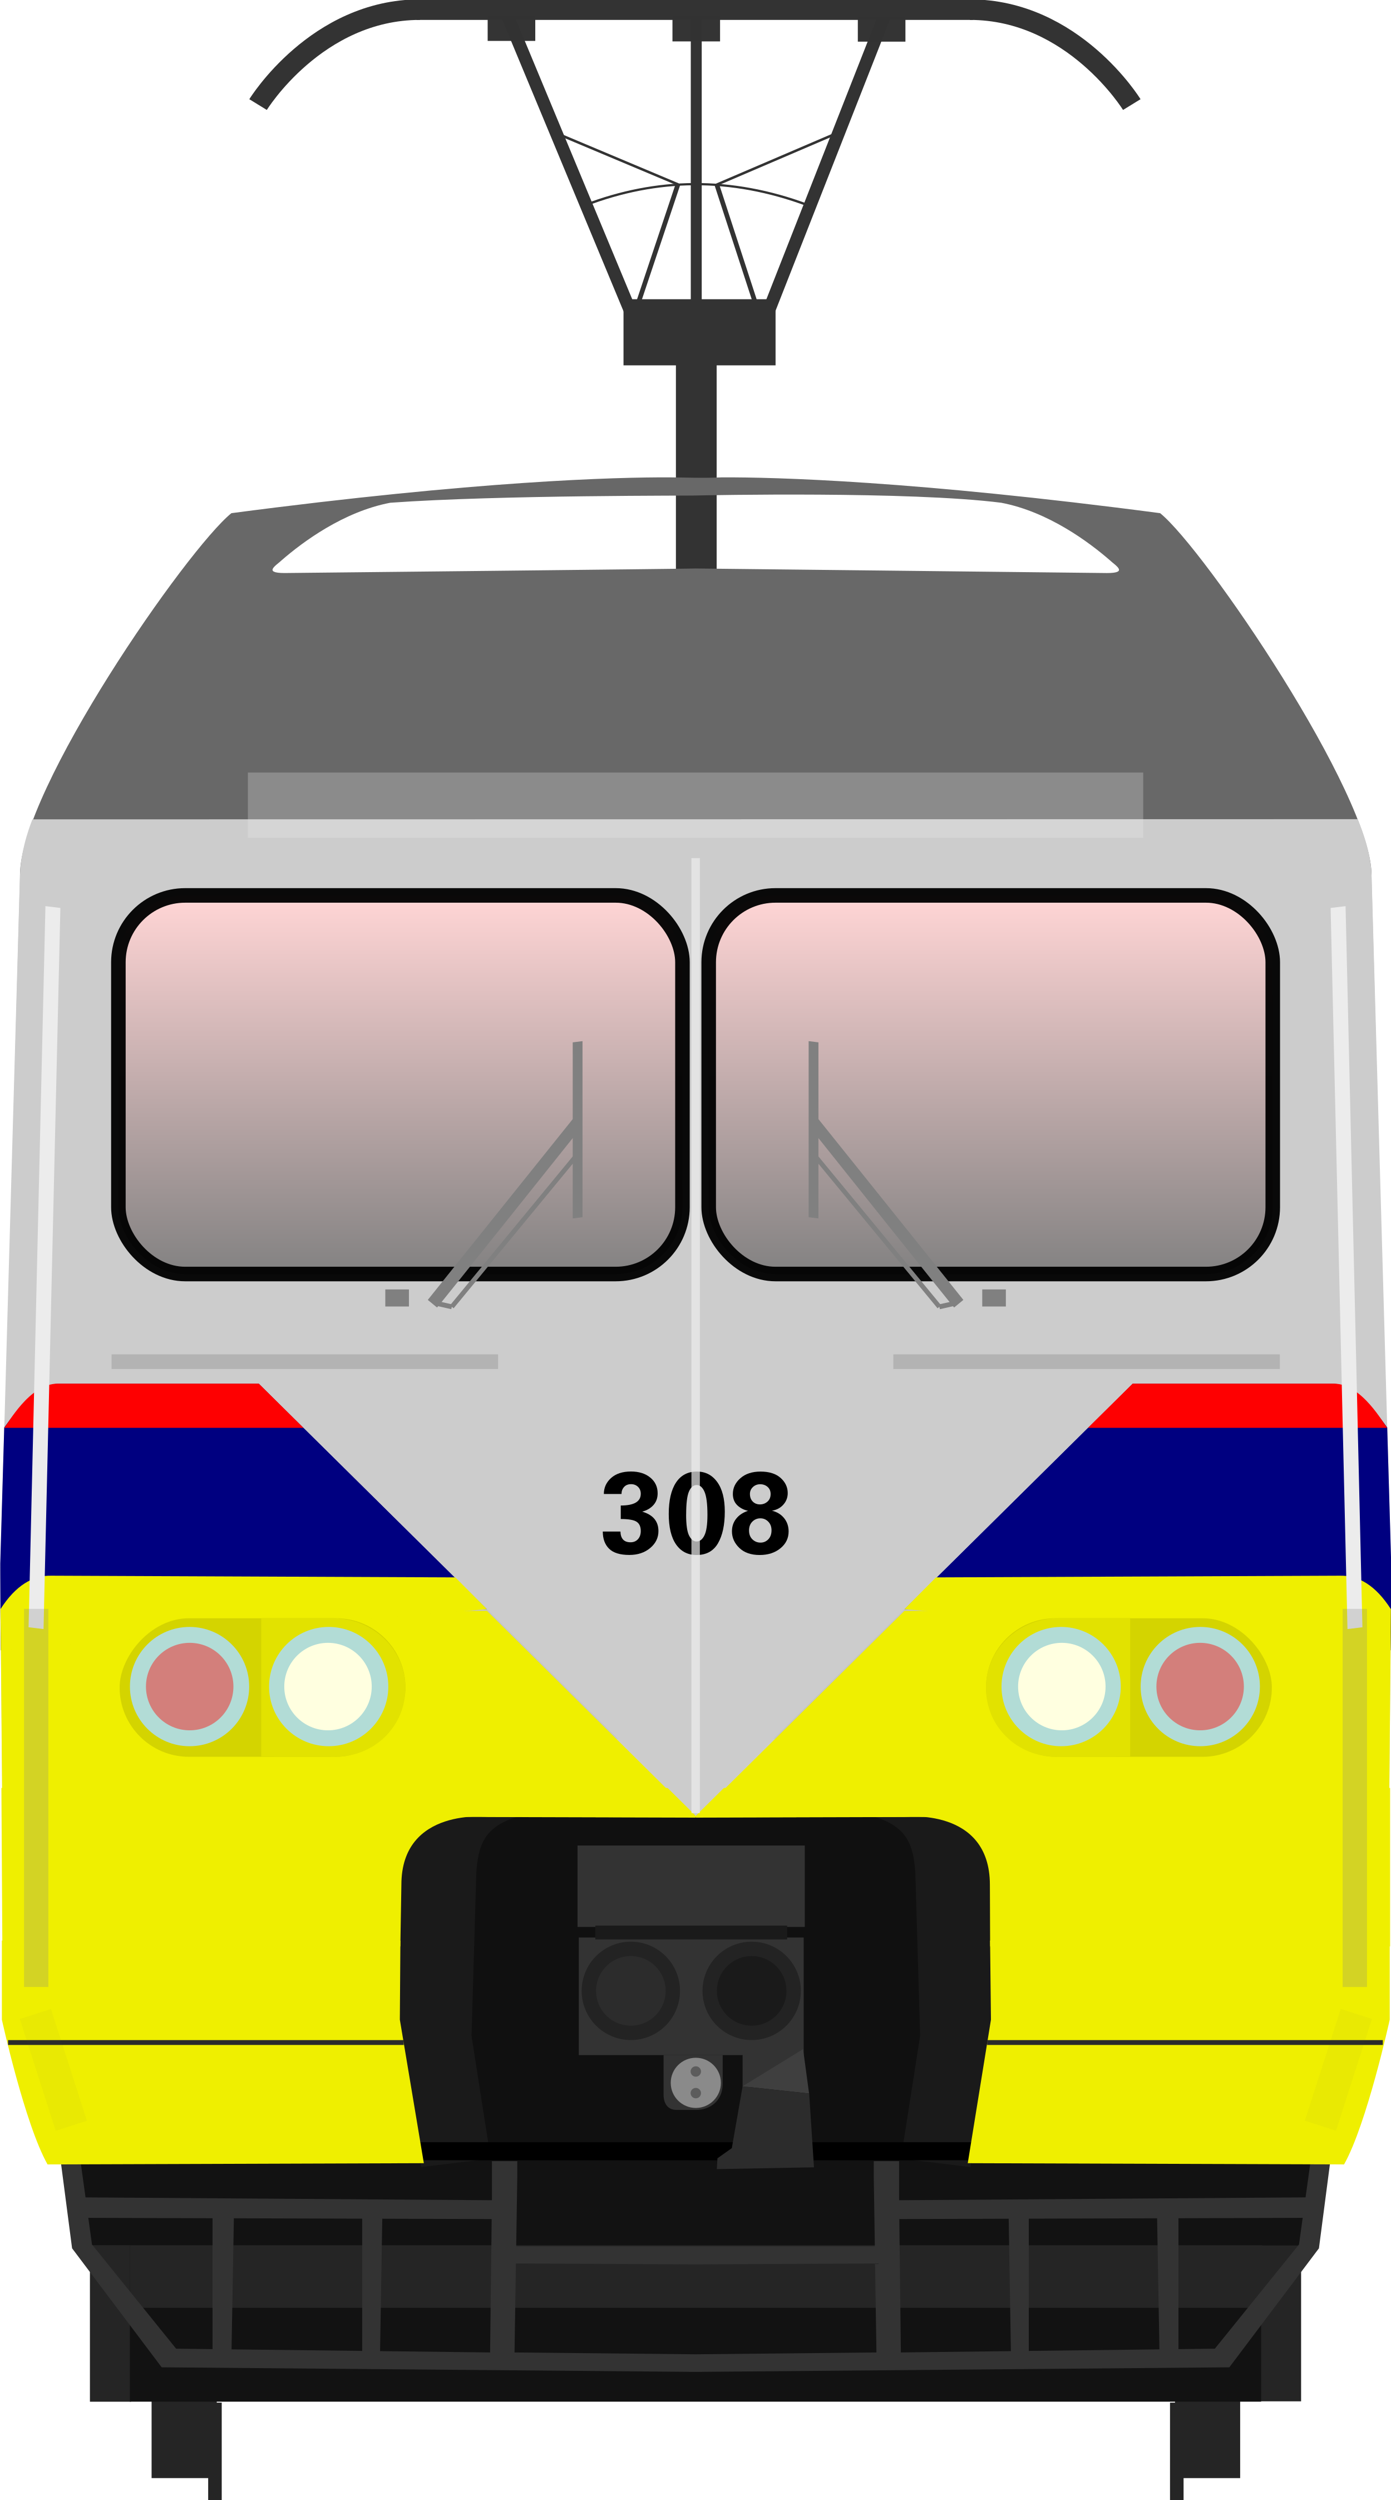
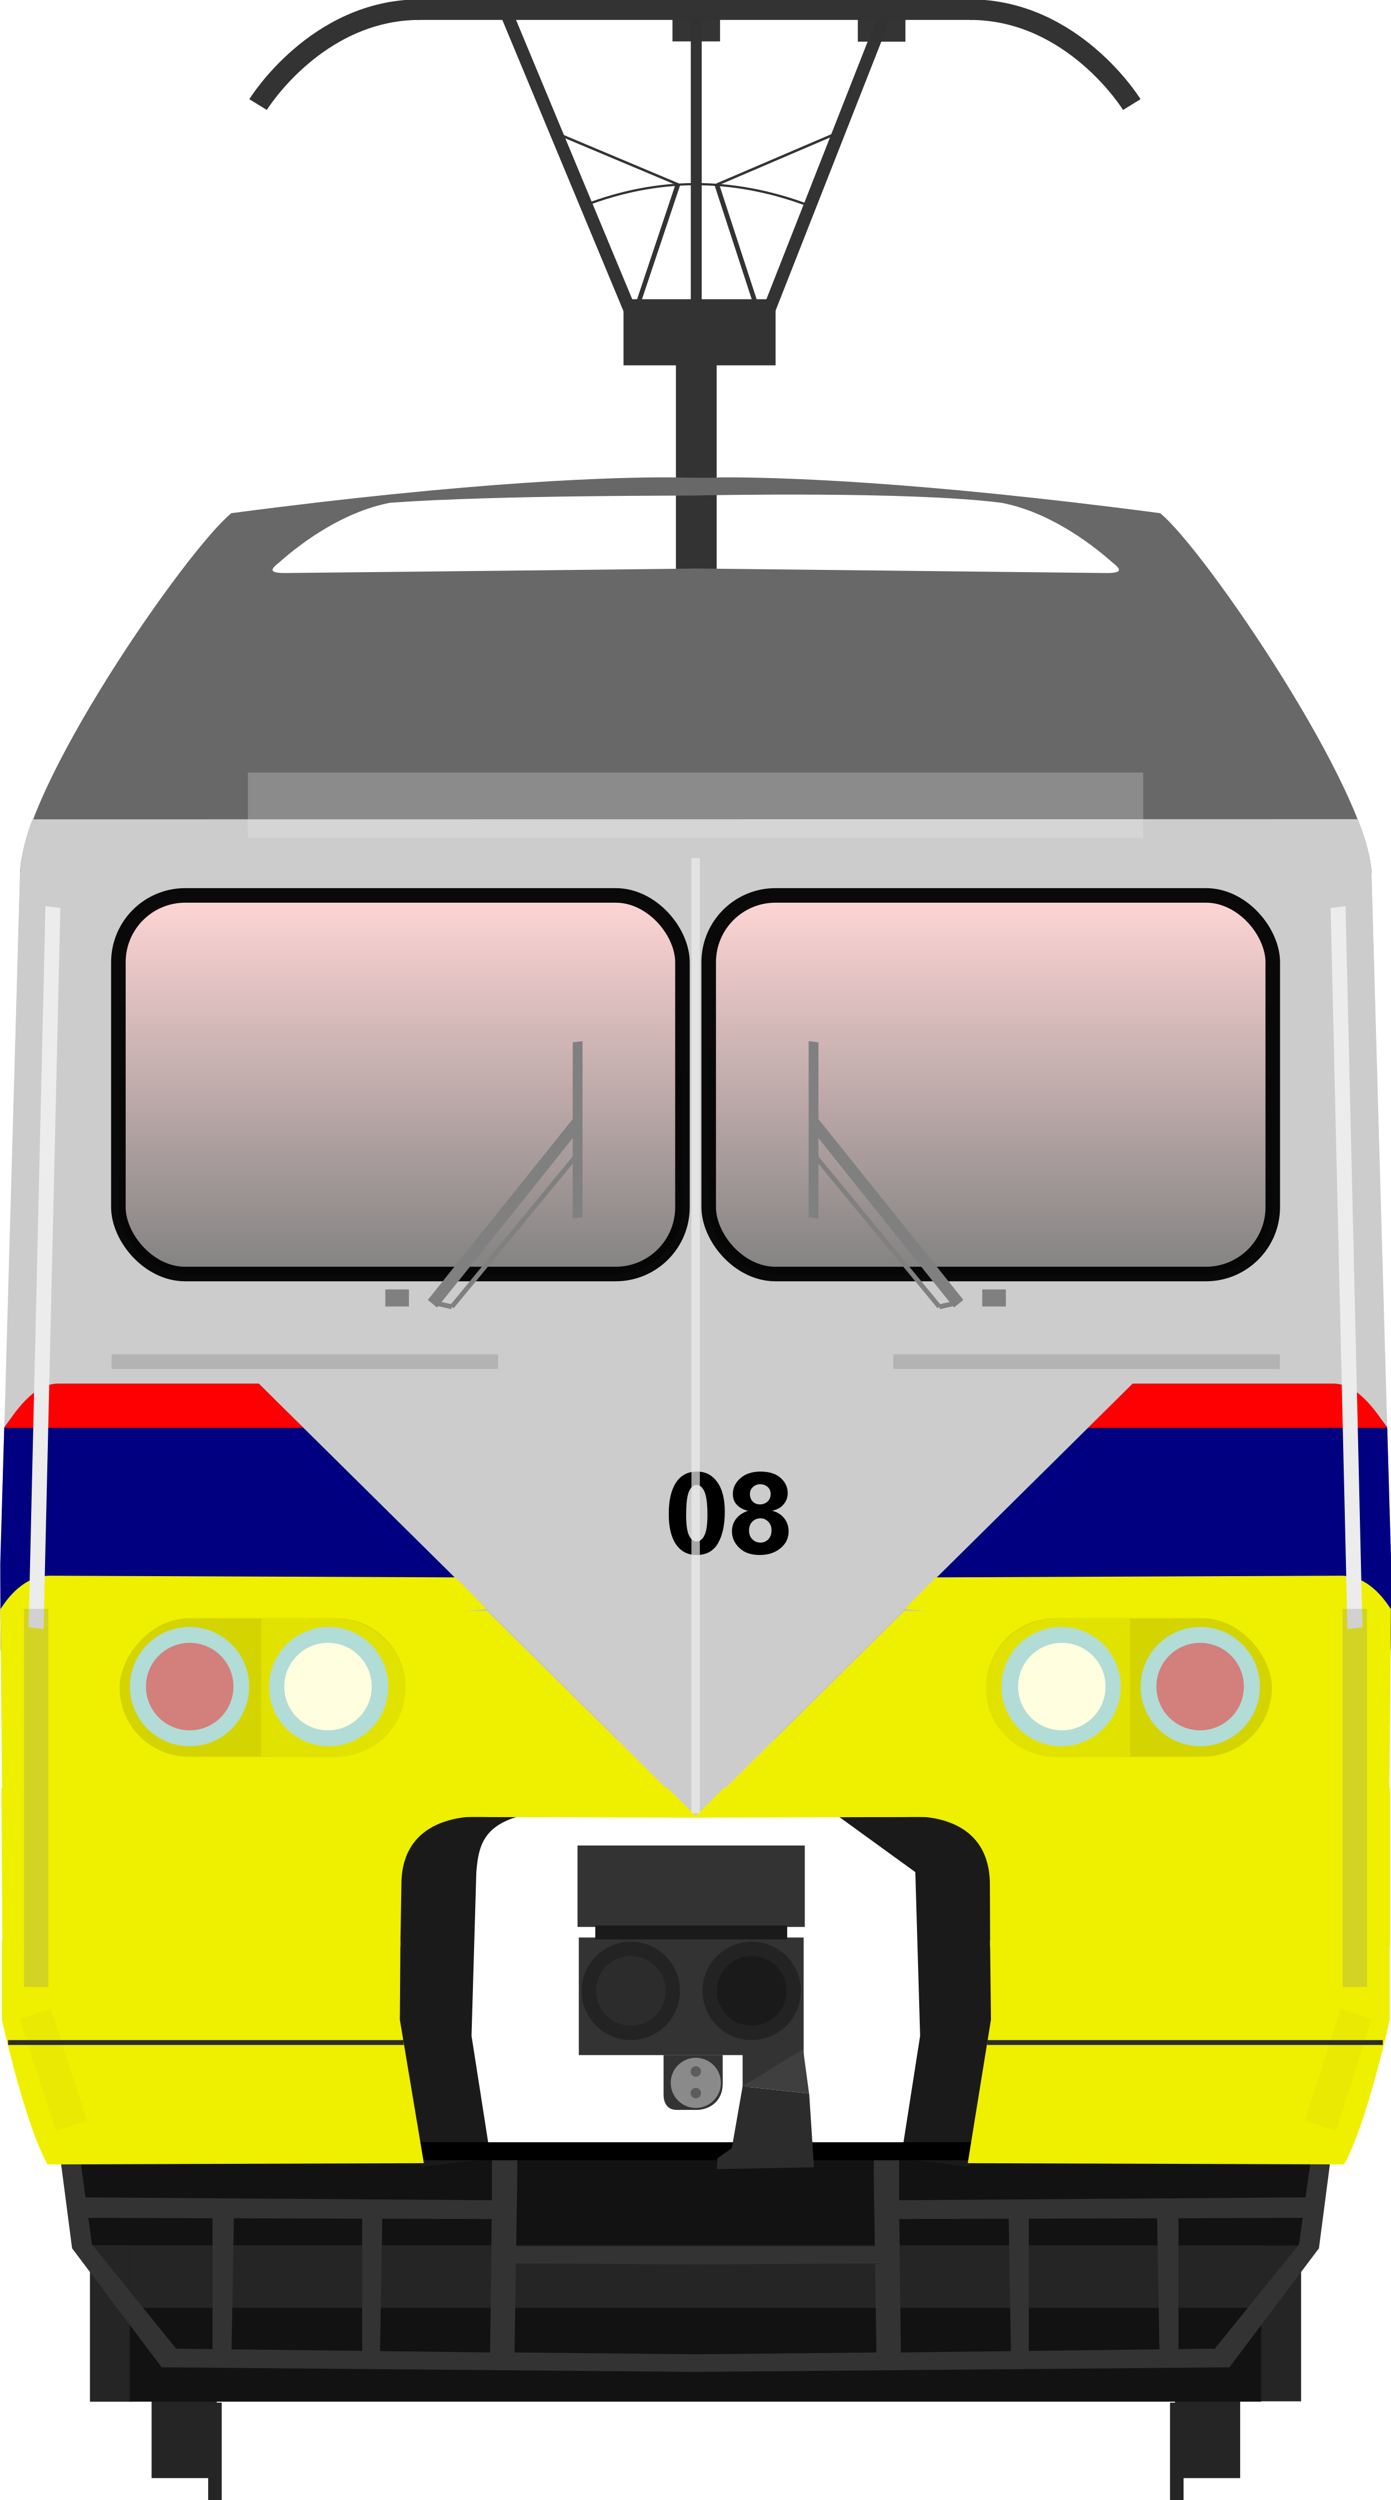
<svg xmlns="http://www.w3.org/2000/svg" xmlns:xlink="http://www.w3.org/1999/xlink" version="1.1" height="521.1" width="290">
  <defs>
    <linearGradient id="linearGradient4798" x1="61.277" x2="169.78" y1="317.29" y2="316.65" gradientUnits="userSpaceOnUse">
      <stop stop-color="#ffd5d5" offset="0" />
      <stop stop-color="#808080" offset="1" />
    </linearGradient>
    <linearGradient id="linearGradient4615-3" x1="22.741" x2="22.741" y1="22.845" y2="43.754" gradientTransform="translate(32.217 .143)" gradientUnits="userSpaceOnUse" xlink:href="#linearGradient4798" />
    <linearGradient id="linearGradient4645" x1="22.741" x2="22.741" y1="22.845" y2="43.754" gradientTransform="translate(0 .143)" gradientUnits="userSpaceOnUse" xlink:href="#linearGradient4798" />
    <filter id="filter1981" x="-1.622" y="-.032" width="4.245" height="1.064" color-interpolation-filters="sRGB">
      <feGaussianBlur stdDeviation="2.639" />
    </filter>
    <filter id="filter1875" x="-.294" y="-1.392" width="1.587" height="3.783" color-interpolation-filters="sRGB">
      <feGaussianBlur stdDeviation="12.221" />
    </filter>
    <filter id="filter2059" x="-.776" y="-.216" width="2.552" height="1.432" color-interpolation-filters="sRGB">
      <feGaussianBlur stdDeviation="2.203" />
    </filter>
    <filter id="filter2096" x="-.776" y="-.216" width="2.552" height="1.432" color-interpolation-filters="sRGB">
      <feGaussianBlur stdDeviation="2.203" />
    </filter>
    <filter id="filter1605-7" x="-2.065" y="-.084" width="5.13" height="1.167" color-interpolation-filters="sRGB">
      <feGaussianBlur stdDeviation="5.097" />
    </filter>
    <filter id="filter1753-3" x="-1.299" y="-.084" width="3.599" height="1.167" color-interpolation-filters="sRGB">
      <feGaussianBlur stdDeviation="2.747" />
    </filter>
    <filter id="filter1605" x="-2.065" y="-.084" width="5.13" height="1.167" color-interpolation-filters="sRGB">
      <feGaussianBlur stdDeviation="5.097" />
    </filter>
    <filter id="filter1753" x="-1.299" y="-.084" width="3.599" height="1.167" color-interpolation-filters="sRGB">
      <feGaussianBlur stdDeviation="2.747" />
    </filter>
    <filter id="filter1981-6" x="-1.622" y="-.032" width="4.245" height="1.064" color-interpolation-filters="sRGB">
      <feGaussianBlur stdDeviation="2.639" />
    </filter>
  </defs>
  <g transform="translate(.001 -71.969)" fill="#252525">
    <g transform="matrix(1.011,0,0,1.011,-39.107,-86.39)">
      <g transform="translate(-1.67,4.427)">
        <rect x="71.611" y="627.74" width="13.436" height="35.357" />
        <rect x="83.278" y="647.54" width="2.796" height="20.369" stroke-width="1.08" />
      </g>
      <rect transform="scale(-1,1)" x="-294.42" y="632.17" width="13.436" height="35.357" />
      <rect transform="scale(-1,1)" x="-282.75" y="651.97" width="2.796" height="20.369" stroke-width="1.08" />
    </g>
    <rect x="262.71" y="539.39" width="8.545" height="33.086" />
    <rect x="18.747" y="539.47" width="8.545" height="33.086" />
  </g>
  <g transform="translate(.001 -71.969)">
    <path d="m14.969 521.52v18.414h12.104v32.616h235.85v-32.562h12.033v-18.414z" fill="#121212" />
    <rect x="27.073" y="539.94" width="236.06" height="13.046" fill="#252525" />
    <path d="m12.386 520.35 2.641 20.23 18.674 24.802 110.04 0.947v0.021l1.259-0.011 1.259 0.011v-0.021l110.04-0.947 18.677-24.802 2.639-20.23-4.149 0.397-1.278 9.22-84.735 0.591-4e-3 -0.291v-9.52h-5.283v4.959l0.223 14.451h-74.77l0.223-14.451v-4.959h-5.281v9.52l-4e-3 0.291-84.728-0.588-1.278-9.22zm6.02 13.887 25.901 0.077v27.28l-7.587-0.09-17.544-21.716zm253.18 0-0.77 5.551-17.543 21.716-7.587 0.09v-27.28zm-222.83 0.089 26.751 0.079v27.563l-27.234-0.325zm192.48 0 0.483 27.317-27.234 0.325v-27.563zm-161.54 0.092 22.808 0.067-0.327 27.802-22.941-0.275zm130.6 0 0.458 27.594-22.939 0.275-0.327-27.802zm-102.74 9.326 37.441 0.187 37.439-0.187 0.287 18.544-37.726 0.383-37.728-0.383z" fill="#333" stroke-width="3.82" />
  </g>
  <g transform="matrix(3.82,0,0,3.82,-260.81,-450.47)">
    <g transform="matrix(1 0 0 .951 0 8.191)">
-       <path d="m87.825 217.02v22.359h36.843v-22.36h-18.437z" fill="#101010" stroke-width=".998" />
      <g transform="matrix(1 0 0 1.003 3.7461e-5 -.691)">
        <path d="m69.367 165.65-1.083 40.05 0.219 23.666h21.595l0.047-4.328c0-2.437-0.534-5.561 5.328-5.573h21.549c5.862 0.012 5.328 3.136 5.328 5.573l0.047 4.328h21.595l0.218-23.666-1.083-40.05h-36.895z" fill="#ccc" />
-         <path d="m118.23 222.82 0.262 9.365-1.047 7.024 3.796 0.482 1.309-8.952-0.171-11.327-8.862-0.172c4.13 0.291 4.563 1.611 4.713 3.581z" fill="#1a1a1a" />
+         <path d="m118.23 222.82 0.262 9.365-1.047 7.024 3.796 0.482 1.309-8.952-0.171-11.327-8.862-0.172z" fill="#1a1a1a" />
        <path d="m94.271 222.82-0.262 9.365 1.047 7.024-3.796 0.482-1.309-8.952 0.234-11.327 8.799-0.172c-4.13 0.291-4.563 1.611-4.713 3.581z" fill="#1a1a1a" />
      </g>
      <rect x="68.457" y="207.34" width="75.566" height="7.817" ry="0" fill="#c4c4c4" />
      <rect x="68.457" y="205.75" width="75.566" height="1.944" ry="0" fill="#c7c7c7" />
      <g transform="translate(-.068 1.653)" fill="#d0d0d0">
        <rect x="70.002" y="207.56" width="2.435" height="2.578" />
        <rect x="140.19" y="207.56" width="2.435" height="2.578" />
      </g>
      <path d="m68.352 217.97 0.051 9.088h21.721l0.057-3.53c-0.002-4.483 4.748-3.901 4.748-3.901s7.562 0.025 11.343 0.025 11.343-0.025 11.343-0.025 4.686-0.582 4.685 3.901l0.013 3.53h21.828v-9.09h-37.869z" fill="#efef00" stroke-width="1.064" />
    </g>
    <path transform="matrix(1 0 0 .951 0 8.191)" d="m106.25 219.67-11.397-11.862h-26.546l0.093 11.751" fill="#efef00" />
    <path d="m94.849 205.72-12.442-12.3h-10.898c-1.403 0-2.893 2.254-3.004 2.395l-0.216 7.415c-2.31e-4 0.83 0.011 3.915 0.032 4.745 0 0 1.126-2.257 2.83-2.255z" fill="#000080" />
    <path d="m82.407 193.42 2.439 2.41h-16.341c0.181-0.176 1.37-2.41 2.911-2.41z" fill="#f00" fill-opacity=".996" />
    <g transform="matrix(-1 0 0 1 212.49 0)">
      <path transform="matrix(1 0 0 .951 0 8.191)" d="m106.25 219.67-11.397-11.862h-26.546l0.093 11.751" fill="#efef00" />
      <path d="m94.849 205.72-12.442-12.3h-10.898c-1.403 0-2.893 2.254-3.004 2.395l-0.216 7.415c-2.31e-4 0.83 0.011 3.915 0.032 4.745 0 0 1.126-2.257 2.83-2.255z" fill="#000080" />
      <path d="m82.407 193.42 2.439 2.41h-16.341c0.181-0.176 1.37-2.41 2.911-2.41z" fill="#f00" fill-opacity=".996" />
    </g>
    <g transform="matrix(.262 0 0 .262 68.285 104.13)">
      <rect x="140.76" y="127.26" width="8.485" height="75.068" fill="#333" stroke-width="3.116" />
      <g transform="matrix(3.82,0,0,2.541,-260.76,-204.93)" fill="none" stroke="#333">
        <path d="m105.22 116.48-2.517 11.314" stroke-width=".262px" />
        <path d="m105.22 116.48-6.966-4.403" stroke-width=".188px" />
        <path d="m107.34 116.5 2.448 11.291" stroke-width=".262px" />
        <path d="m107.34 116.5 6.873-4.426" stroke-width=".188px" />
        <path d="m100.17 118.18c3.886-2.229 7.918-2.355 12.125 0" stroke-width=".182px" />
      </g>
      <g transform="matrix(4.465,0,0,4.465,-302.53,-471.18)">
        <g transform="matrix(1.407,0,0,1.407,-49.007,4.812)" fill="none" stroke="#333" stroke-width=".681">
          <path d="m96.793 80.282h18.447" />
          <path d="m96.907 80.282c-3.436 0-5.369 3.147-5.369 3.147" />
          <path d="m115.14 80.282c3.436 0 5.369 3.147 5.369 3.147" />
        </g>
        <g transform="matrix(1 0 0 .665 .162 50.471)">
          <rect x="96.674" y="121.51" width="7.094" height="4.638" fill="#333" />
          <g transform="translate(.344)" fill="none" stroke="#333" stroke-width=".617">
            <path d="m90.919 101.64 5.928 21.424" />
            <path d="m108.51 101.64-5.601 21.424" />
          </g>
        </g>
        <path d="m100.23 118.06v13.557" fill="none" stroke="#333" stroke-width=".51" />
      </g>
      <rect x="140.04" y="56.006" width="9.916" height="5.268" fill="#333" opacity=".99" stroke-width="3.82" />
      <g transform="matrix(3.82,0,0,3.82,-260.8,-326.67)" fill="#333">
-         <rect x="94.855" y="100.15" width="2.596" height="1.379" opacity=".99" />
        <rect x="115.04" y="100.19" width="2.596" height="1.379" opacity=".99" />
      </g>
    </g>
    <path d="m104.82 143.97c-2.933-0.012-10.48 0.184-23.916 1.954-2.418 1.954-11.536 15.068-11.536 19.732h73.759c0-4.37-9.117-17.778-11.536-19.732-13.436-1.77-20.983-1.966-23.916-1.954-1.005 0.05-2.13 4e-3 -2.855 0zm1.412 0.989v6.7e-4c1e-3 -2e-5 0.014 3e-5 0.016 0 1e-3 3e-5 0.015-2e-5 0.015 0v-6.7e-4c0.655-0.014 11.654-0.239 16.659 0.397 2.561 0.488 4.78 2.145 5.915 3.128 0.294 0.283 1.057 0.707-0.147 0.707l-22.427-0.249v-6.7e-4h-0.031c0.036 0.016-22.427 0.249-22.427 0.249-1.204 0-0.44-0.424-0.147-0.707 1.134-0.983 3.354-2.64 5.915-3.128 6.006-0.434 16.766-0.375 16.659-0.397z" fill="#686868" />
    <g>
      <path d="m70.047 162.63s-0.637 1.494-0.68 3.023l-0.391 14.482 37.255 36.849v0.031l0.015-0.015 0.016 0.015v-0.03l37.253-36.849-0.389-14.482c-0.022-1.406-0.757-3.034-0.757-3.034z" fill="#ccc" />
      <path d="m119.36 203.99 22.04-0.092c1.009-0.022 1.948 0.521 2.785 1.825l-0.021 2.255-26.528-2.255z" fill="#efef00" />
      <rect x="122.09" y="206.22" width="15.599" height="7.559" rx="3.78" ry="3.78" fill="#d4d400" />
      <path d="m126.04 206.22c-2.184-7e-5 -3.955 1.702-3.955 3.802 2.1e-4 2.099 1.686 3.763 3.87 3.763l4.001-0.021v-7.548z" fill="#e2e200" />
    </g>
    <rect x="91.072" y="234.81" width="30.348" height=".982" />
    <g fill="#efef00">
      <path d="m90.128 223.81-0.031 4.311 1.31 7.832-20.537 0.068c-1.244-2.203-2.493-7.9-2.493-7.9v-4.311z" stroke-width=".88" />
      <path d="m122.31 223.81 0.048 4.311-1.266 7.832 20.537 0.068c1.244-2.203 2.493-7.9 2.493-7.9v-4.311z" stroke-width=".88" />
      <path d="m93.124 203.99-22.04-0.092c-1.009-0.022-1.948 0.521-2.785 1.825l0.021 2.255 26.528-2.255z" />
    </g>
    <rect transform="scale(-1,1)" x="-90.403" y="206.22" width="15.599" height="7.559" rx="3.78" ry="3.78" fill="#d4d400" />
    <path d="m86.448 206.22c2.184-7e-5 3.955 1.702 3.955 3.802-2.06e-4 2.099-1.686 3.763-3.87 3.763l-4.001-0.021v-7.548z" fill="#e2e200" />
    <path d="m104.49 230.05h3.227v1.554c0 1.055-0.808 1.442-1.425 1.442h-1.088c-0.612 0-0.714-0.535-0.714-0.815z" fill="#333" />
    <g transform="matrix(.237 0 0 .237 57.582 93.107)">
      <circle cx="88.768" cy="493" r="13.732" fill="#b2dcd6" />
      <circle cx="120.81" cy="493" r="13.732" fill="#b2dcd6" />
      <circle cx="120.65" cy="493" r="10.07" fill="#ffffe0" />
      <circle cx="88.8" cy="493" r="10.07" fill="#f00" fill-opacity=".422" />
    </g>
    <g transform="matrix(-.237 0 0 .237 154.82 93.107)">
      <circle cx="88.768" cy="493" r="13.732" fill="#b2dcd6" />
      <circle cx="120.81" cy="493" r="13.732" fill="#b2dcd6" />
      <circle cx="120.65" cy="493" r="10.07" fill="#ffffe0" />
      <circle cx="88.8" cy="493" r="10.07" fill="#f00" fill-opacity=".422" />
    </g>
    <g transform="translate(.143 -7.331)" stroke-width=".262">
-       <path d="m101.03 208.82h0.963q0.018 0.586 0.552 0.586 0.249 0 0.402-0.166 0.156-0.169 0.156-0.451 0-0.353-0.227-0.503-0.227-0.15-0.865-0.15v-0.736q1.092 0 1.092-0.641 0-0.236-0.153-0.38-0.15-0.144-0.377-0.144-0.245 0-0.384 0.156-0.138 0.153-0.138 0.38h-0.963q0-0.515 0.393-0.871 0.396-0.356 1.086-0.356 0.654 0 1.055 0.331 0.402 0.331 0.402 0.859 0 0.384-0.23 0.641-0.23 0.258-0.614 0.359 0.887 0.258 0.887 1.062 0 0.546-0.451 0.924t-1.138 0.377q-0.755 0-1.101-0.337-0.347-0.341-0.347-0.939z" />
      <path d="m104.63 207.86q0-1.111 0.396-1.712 0.396-0.601 1.144-0.601 0.693 0 1.105 0.571 0.414 0.568 0.414 1.617 0 1.083-0.371 1.724-0.371 0.641-1.169 0.641-0.718 0-1.12-0.577-0.399-0.577-0.399-1.663zm0.948 0.037q0 0.825 0.163 1.147 0.166 0.319 0.405 0.319 0.267 0 0.43-0.331 0.166-0.334 0.166-1.126 0-0.887-0.16-1.255-0.16-0.368-0.426-0.368-0.273 0-0.426 0.359-0.15 0.356-0.15 1.255z" />
      <path d="m108.96 207.69q-0.356-0.077-0.595-0.31-0.236-0.236-0.236-0.611 0-0.494 0.408-0.856 0.411-0.365 1.101-0.365 0.712 0 1.098 0.347 0.387 0.347 0.387 0.828 0 0.359-0.236 0.626-0.233 0.267-0.623 0.334 0.423 0.104 0.666 0.411 0.242 0.304 0.242 0.721 0 0.555-0.448 0.92-0.445 0.365-1.135 0.365-0.709 0-1.111-0.39-0.399-0.39-0.399-0.902 0-0.393 0.23-0.687t0.65-0.433zm0.052 1.077q0 0.301 0.184 0.479 0.184 0.178 0.445 0.178 0.249 0 0.423-0.181 0.175-0.181 0.175-0.491 0-0.291-0.178-0.472t-0.43-0.181q-0.258 0-0.439 0.181t-0.181 0.488zm0.049-1.994q0 0.258 0.156 0.414 0.156 0.153 0.39 0.153 0.236 0 0.408-0.15 0.175-0.153 0.175-0.417 0-0.245-0.166-0.39-0.166-0.144-0.402-0.144-0.236 0-0.399 0.153t-0.163 0.38z" />
    </g>
    <path d="m122.15 229.37h21.595" fill="none" stroke="#2b2b2b" stroke-width=".265" />
    <path d="m90.309 229.37h-21.595" fill="none" stroke="#2b2b2b" stroke-width=".265" />
    <g transform="translate(-.396)">
      <g fill="#333">
        <rect x="100.19" y="218.62" width="12.404" height="4.443" />
        <rect x="109.2" y="229.86" width="3.273" height="1.931" />
        <rect x="100.26" y="223.64" width="12.273" height="6.415" />
      </g>
      <g transform="translate(147.03 .761)" stroke="#232323" stroke-linecap="round" stroke-linejoin="bevel" stroke-width=".785">
        <circle cx="-43.93" cy="225.79" r="2.291" fill="#2c2c2c" />
        <circle cx="-37.335" cy="225.79" r="2.291" fill="#1a1a1a" />
      </g>
      <path d="m112.5 229.73-3.305 2.029 3.633 0.393z" fill="#3f3f3f" />
      <path d="m109.2 231.76-0.589 3.371-0.785 0.556-0.033 0.589 5.302-0.098-0.262-4.025-3.633-0.393" fill="#2c2c2c" />
      <rect x="101.16" y="222.99" width="10.473" height=".753" fill="#1a1a1a" />
    </g>
    <circle cx="106.25" cy="231.57" r="1.369" fill="#8a8a8a" />
    <circle cx="106.25" cy="230.95" r=".284" fill="#5c5c5c" />
    <circle cx="106.25" cy="232.13" r=".284" fill="#5c5c5c" />
    <rect x="117.03" y="191.82" width="21.094" height=".8" rx="0" ry=".4" fill="#b3b3b3" fill-opacity=".973" />
    <rect transform="scale(-1,1)" x="-95.458" y="191.82" width="21.094" height=".8" rx="0" ry=".4" fill="#b3b3b3" fill-opacity=".973" />
  </g>
  <g transform="matrix(3.82 0 0 3.82 -.076 99.431)" stroke="#000" stroke-linecap="round" stroke-opacity=".955" stroke-width=".794">
    <rect x="6.481" y="22.827" width="30.785" height="20.658" ry="3.646" fill="url(#linearGradient4645)" />
    <rect x="38.698" y="22.827" width="30.785" height="20.658" ry="3.646" fill="url(#linearGradient4615-3)" />
  </g>
  <g transform="matrix(3.82 0 0 3.82 .002 99.431)" fill="#808080">
    <rect x="21.028" y="44.326" width="1.289" height=".931" />
    <path transform="translate(.202 1.587)" d="m23.145 43.31 8.156-10.171-0.026 1.067s-7.627 9.559-7.625 9.519z" fill="#808080" stroke-width=".347" />
    <rect transform="matrix(-0 1 .992 -.125 .202 1.587)" x="33.171" y="31.305" width="9.607" height=".539" fill="#808080" stroke-width=".179" />
    <path d="m24.658 45.274 6.962-8.446" fill="none" stroke="#808080" stroke-width=".254px" />
    <path d="m24.658 45.274-0.787-0.178" fill="#808080" stroke="#808080" stroke-width=".265px" />
    <g transform="matrix(-1,0,0,1,75.924,0)">
      <rect x="21.028" y="44.326" width="1.289" height=".931" />
      <path transform="translate(.202 1.587)" d="m23.145 43.31 8.156-10.171-0.026 1.067s-7.627 9.559-7.625 9.519z" fill="#808080" stroke-width=".347" />
      <rect transform="matrix(-0 1 .992 -.125 .202 1.587)" x="33.171" y="31.305" width="9.607" height=".539" fill="#808080" stroke-width=".179" />
      <path d="m24.658 45.274 6.962-8.446" fill="none" stroke="#808080" stroke-width=".254px" />
      <path d="m24.658 45.274-0.787-0.178" fill="#808080" stroke="#808080" stroke-width=".265px" />
    </g>
  </g>
  <rect transform="matrix(.449 0 0 1 79.924 2.021)" x="143.05" y="176.83" width="3.903" height="199.07" fill="#ececec" fill-opacity=".122" filter="url(#filter1981)" />
  <g transform="translate(.324)">
    <rect transform="matrix(.526 .064 -.024 1.027 7.822 -5.612)" x="11.129" y="188.67" width="5.924" height="146.35" fill="#ececec" filter="url(#filter1605)" />
    <rect x="4.684" y="335.33" width="5.074" height="78.815" fill="#878787" fill-opacity=".268" filter="url(#filter1753)" />
    <g transform="matrix(-1,0,0,1,142.15,20.734)">
      <rect transform="matrix(.526 .064 -.024 1.027 -139.38 -26.346)" x="11.129" y="188.67" width="5.924" height="146.35" fill="#ececec" filter="url(#filter1605-7)" />
      <rect x="-142.52" y="314.6" width="5.074" height="78.815" fill="#878787" fill-opacity=".268" filter="url(#filter1753-3)" />
    </g>
  </g>
  <rect transform="matrix(1.868 0 0 .645 -16.86 59.556)" x="36.691" y="157.31" width="99.925" height="21.078" fill="#ececec" fill-opacity=".268" filter="url(#filter1875)" />
  <g transform="translate(3.781)" fill="#4f4f4f">
    <rect transform="rotate(-17.839,-8.848,5.57)" x="-127.3" y="403.68" width="6.812" height="24.456" fill-opacity=".455" filter="url(#filter2059)" opacity=".3" />
    <rect transform="matrix(-.952 -.306 -.306 .952 284.57 -2.443)" x="-127.3" y="403.68" width="6.812" height="24.456" fill-opacity=".453" filter="url(#filter2096)" opacity=".3" />
  </g>
  <rect transform="matrix(.449 0 0 1 79.924 2.021)" x="143.05" y="176.83" width="3.903" height="199.07" fill="#ececec" fill-opacity=".667" filter="url(#filter1981-6)" />
</svg>